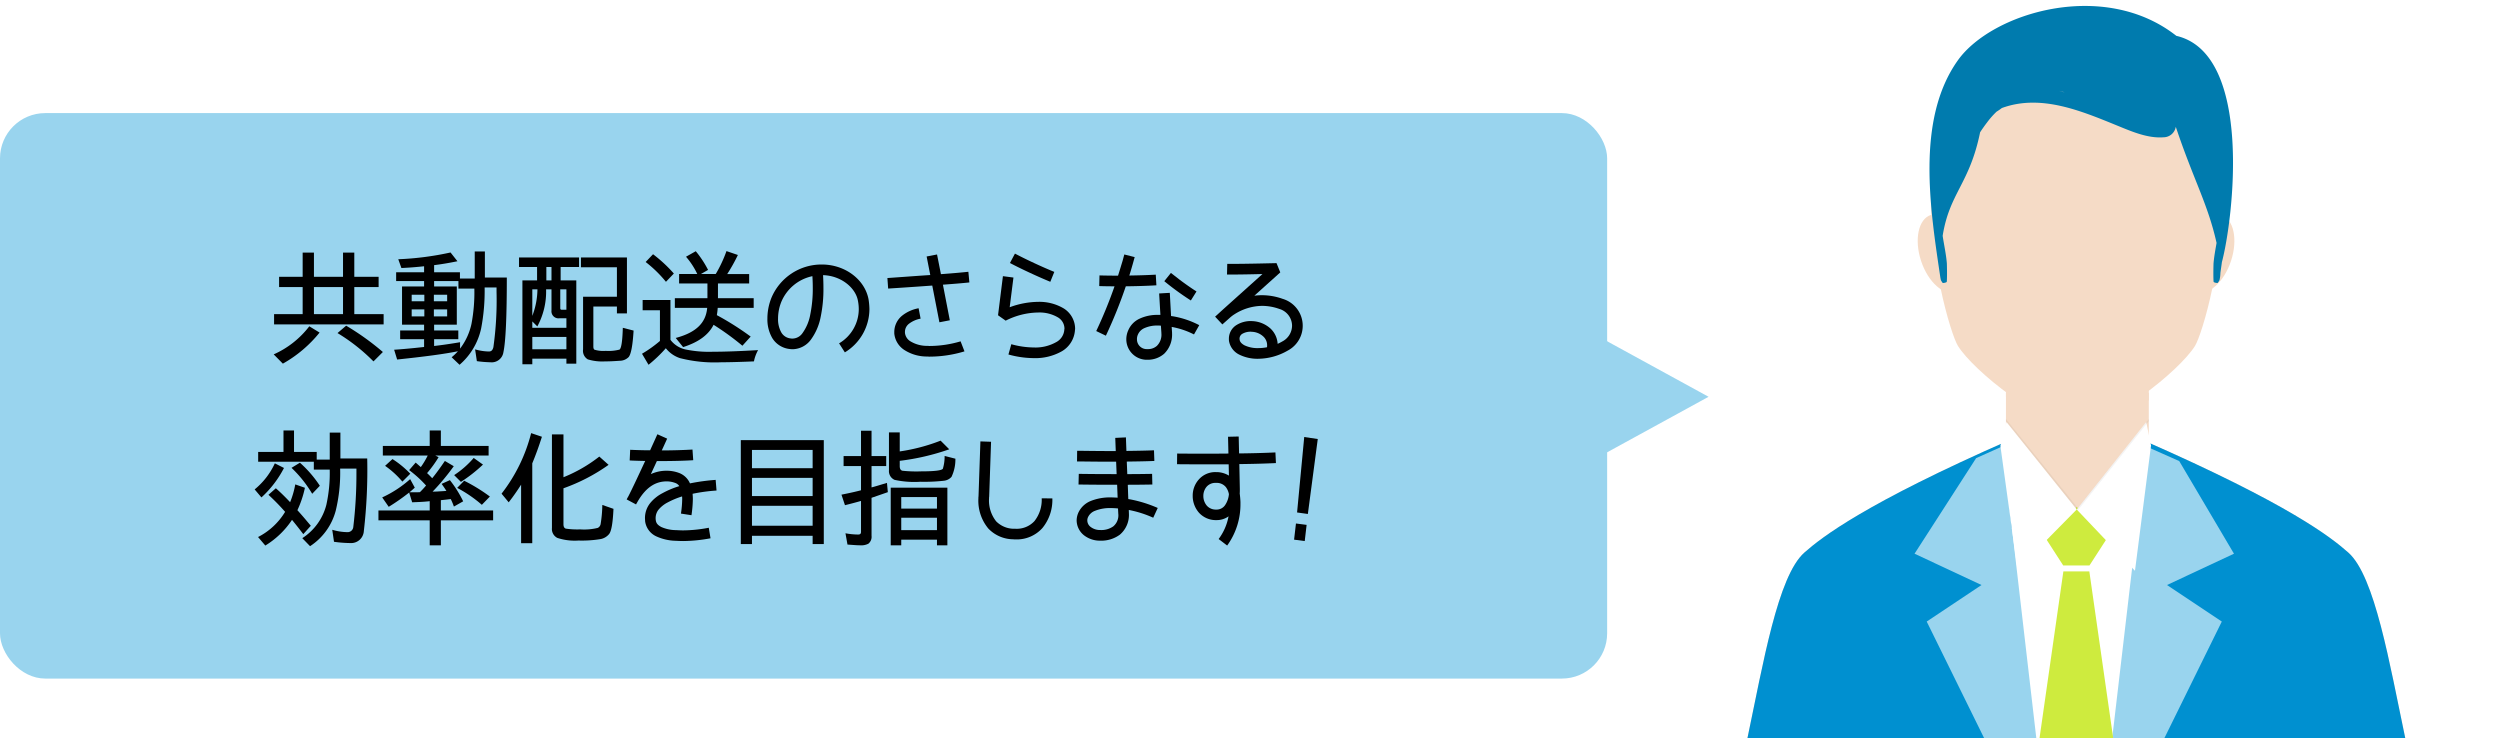
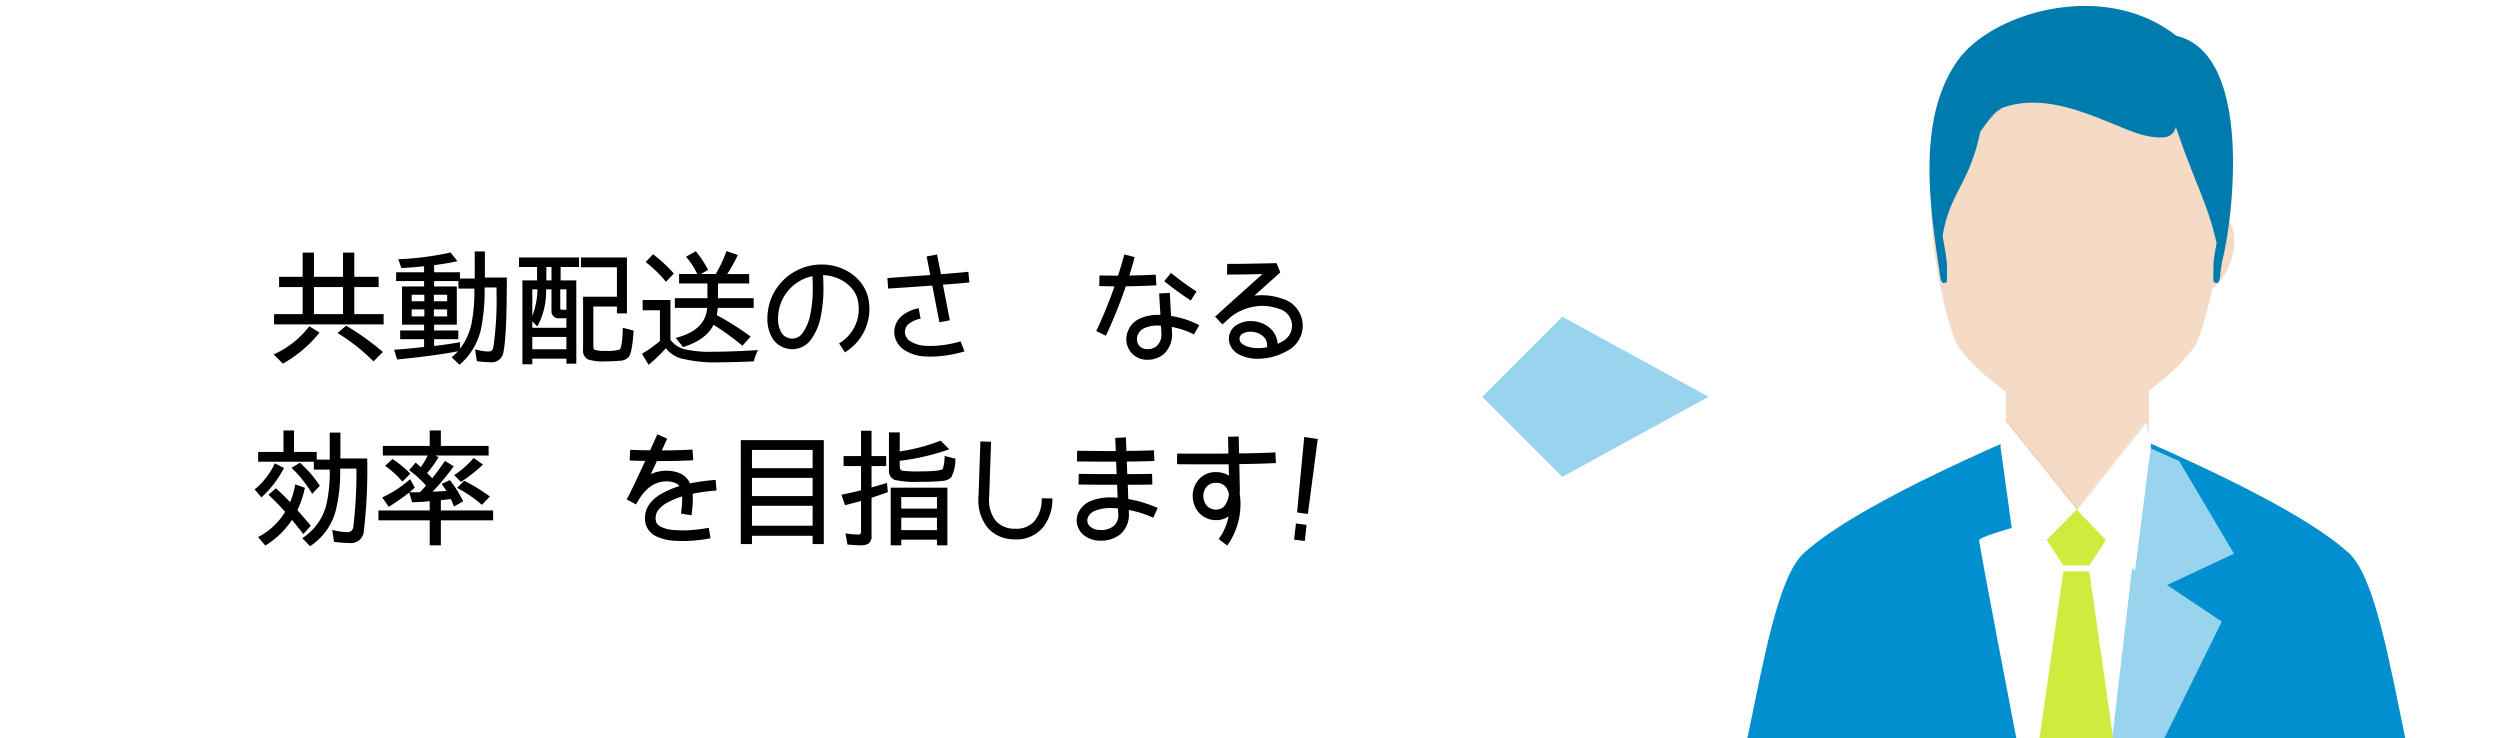
<svg xmlns="http://www.w3.org/2000/svg" viewBox="0 0 420 124">
  <title>共動配送のさらなる効率化を目指します!</title>
  <rect width="420" height="124" style="fill:#fff" />
-   <rect y="19" width="270" height="95" rx="7.603" ry="7.603" style="fill:#99d4ee" />
  <polygon points="262.467 80.111 249.016 66.659 262.467 53.208 287.038 66.659 262.467 80.111" style="fill:#99d4ee" />
  <path d="M337.781,73.855c-24.423,10.706-31.75,16.413-34.646,18.977-4.463,3.949-6.931,18.67-9.563,31.168H404.082c-2.632-12.498-5.101-27.219-9.564-31.168-2.895-2.564-9.952-8.124-34.377-18.832Z" style="fill:#ffddcb;fill-rule:evenodd" />
  <path d="M337.78,73.855c-24.422,10.706-31.749,16.413-34.645,18.977-4.463,3.949-6.931,18.67-9.563,31.168H404.082c-2.632-12.498-5.101-27.219-9.564-31.168-2.895-2.564-9.952-8.124-34.377-18.832Z" style="fill:#0090d0;fill-rule:evenodd" />
  <path d="M337,52.745V80.141c6.6,7.803,17.399,8.084,24,0V52.745C361,37.952,337,37.952,337,52.745Z" style="fill:#f5dbc6;fill-rule:evenodd" />
-   <path d="M324.352,36.128c2.067-.682,4.697,1.665,5.874,5.24,1.177,3.575.456,7.025-1.612,7.706-2.067.68-4.697-1.665-5.874-5.241C321.562,40.258,322.285,36.809,324.352,36.128Z" style="fill:#f5dbc6;fill-rule:evenodd" />
  <path d="M373.2,36.128c-2.069-.682-4.699,1.665-5.876,5.24s-.454,7.025,1.612,7.706c2.069.68,4.699-1.665,5.876-5.241C375.988,40.258,375.266,36.809,373.2,36.128Z" style="fill:#f5dbc6;fill-rule:evenodd" />
  <path d="M348.889,85.866s-16.38,3.909-16.38,4.901S338.742,124,338.742,124h22.237l2.549-33.092Z" style="fill:#fff;fill-rule:evenodd" />
-   <polygon points="337 74.721 337 80.039 342.099 124 333.332 124 323.687 104.42 332.894 98.282 321.643 93.022 331.988 76.968 337 74.721" style="fill:#99d4ee;fill-rule:evenodd" />
  <polygon points="360 74.748 360 80.039 354.852 124 363.619 124 373.263 104.42 364.058 98.282 375.307 93.022 366.113 77.463 360 74.748" style="fill:#99d4ee;fill-rule:evenodd" />
  <path d="M343.78,90.596,346.623,95l4.408 0,2.844-4.405L348.889,85.16Z" style="fill:#ceeb3e;fill-rule:evenodd" />
  <polygon points="346.646 96 342.641 124 355.014 124 351.009 96 346.646 96" style="fill:#ceeb3e;fill-rule:evenodd" />
  <path d="M337.091,70.911l-1.026,3.992,2.872,20.784,9.952-10.093Z" style="fill:#fff;fill-rule:evenodd" />
  <path d="M337,66v.72s6.131,7.277,11.978,7.539C354.826,74.521,361,67.214,361,67.214V66" style="fill:#f5dbc6" />
  <path d="M348.847,4.866c-36.109,0-22.269,49.461-19.911,53.251,2.6,4.179,14.078,13.39,19.911,13.39,5.834,0,17.309-9.211,19.911-13.39C371.118,54.327,384.957,4.866,348.847,4.866Z" style="fill:#f5dbc6;fill-rule:evenodd" />
  <path d="M365.626,6.022c-12.195-9.596-31.026-3.875-36.712,4.122C321.798,20.151,324.315,35.346,326,46.763l-.001-.049c.019.115.042.232.074.355a3.477,3.477,0,0,0,.266.428c.059.108.501-.009.648-.08a.174.174,0,0,0,.08-.153c.068-1.007.007-3.005.005-3.027-.134-1.571-.475-3.084-.705-4.619,1.141-7.198,4.519-8.71,6.29-17.392.374-.58.775-1.142,1.196-1.69a13.795,13.795,0,0,1,1.569-1.775,9.472,9.472,0,0,0,.889-.612c6.563-2.404,13.33.48,19.526,3.008,2.368.967,5.026,2.11,7.639,1.907a2.093,2.093,0,0,0,2.056-1.765c2.966,8.882,5.41,13.002,6.851,19.515-.197,1.131-.41,2.261-.509,3.423-.003.023-.063,2.02.004,3.027a.177.177,0,0,0,.08.153c.146.071.588.188.648.08a3.511,3.511,0,0,0,.267-.428,5.836,5.836,0,0,0,.155-1.238c.075-.569.175-1.18.251-1.794C375.159,36.988,378.617,9.049,365.626,6.022Zm-19.065,9.431c-.203-.064-.406-.122-.608-.181.301.073.603.151.906.236C346.759,15.488,346.66,15.471,346.561,15.453Z" style="fill:#007bae" />
  <path d="M360.564,70.911l.81,3.926-2.698,21.058L348.889,85.594Z" style="fill:#fff;fill-rule:evenodd" />
  <polyline points="337 70.751 349.063 85.763 361 70.751 361 70.393 349.063 85.339 337 70.393 337 72" style="opacity:0.05" />
  <polygon points="346.623 96 351.032 96 351.052 96 346.602 96 346.623 96" style="fill:#91b900;fill-rule:evenodd" />
  <path d="M45.982,59.535a15.4,15.4,0,0,0,5.98-4.717l1.727,1.053A21.361,21.361,0,0,1,47.52,61.093Zm.063-5.032V52.776h4.801V48.227h-3.958v-1.727h3.958v-4.064h1.896v4.064h4.885v-4.064h1.895v4.064h4.085v1.727h-4.085v4.548h4.927v1.727Zm11.582-6.275H52.742v4.548h4.885Zm5.117,12.487a31.119,31.119,0,0,0-6.043-4.759l1.453-1.242a43.904,43.904,0,0,1,6.169,4.422Z" />
  <path d="M66.215,58.756c1.284-.084,2.379-.189,3.453-.295l1.579-.168V56.987H67.226V55.513h4.021v-.969H67.541V48.122h3.706v-.906H66.552V45.743h4.695V44.732c-1.158.126-2.4.231-3.811.295l-.526-1.474a49.692,49.692,0,0,0,8.781-1.137l1.158,1.474c-1.453.295-2.695.505-3.917.653v1.2h4.338v1.053h2.485V42.247H81.46V46.627H85.145c0,6.612-.189,10.76-.569,12.529a1.99,1.99,0,0,1-2.189,1.706,19.415,19.415,0,0,1-2.274-.189l-.295-1.979a8.977,8.977,0,0,0,2.316.358c.4,0,.632-.211.758-.737a56.736,56.736,0,0,0,.527-9.286v-.737H81.418a33.394,33.394,0,0,1-.59,6.907,11.178,11.178,0,0,1-3.622,6.085l-1.327-1.263a9.617,9.617,0,0,0,1.053-1.011c-2.274.463-5.601.906-10.213,1.39Zm5.075-9.244h-2.127v1.095h2.127Zm0,2.464h-2.127v1.179h2.127Zm3.832-2.464H72.89v1.095h2.232Zm0,2.464H72.89v1.179h2.232Zm1.896-4.759H72.932v.906h3.812v6.422H72.932v.969h4.064v1.474H72.932v1.137c1.474-.168,2.864-.379,4.359-.632v1.074A10.471,10.471,0,0,0,79.207,54.418a28.455,28.455,0,0,0,.484-5.938H77.017Z" />
  <path d="M94.187,44.858v2.253h2.632V61.093H95.156V60.251H89.428v.948H87.765V47.111H90.228V44.858H87.196V43.258H97.282v1.6Zm-4.759,9.139V55.071h5.728V53.47h-1.158A1.181,1.181,0,0,1,92.65,52.165V48.606h-.906a12.279,12.279,0,0,1-1.474,6.233Zm0-.927a12.8,12.8,0,0,0,.863-4.464h-.863Zm5.728,3.538H89.428v2.064h5.728ZM92.65,44.858h-.863v2.253h.863Zm2.506,3.748H94.124V51.744c0,.232.063.295.294.295h.737ZM104.105,60.609c-.653.042-1.453.105-2.443.105a8.36,8.36,0,0,1-2.906-.337,1.673,1.673,0,0,1-.8-1.685v-8.844h5.686V44.9H97.598V43.258h7.728v9.392H103.642v-1.158h-3.959V58.209c0,.337.084.484.211.547a5.14,5.14,0,0,0,1.874.189,7.32,7.32,0,0,0,2.295-.21c.274-.126.506-1.179.569-3.664l1.811.463c-.147,2.464-.421,3.938-.821,4.443A2.117,2.117,0,0,1,104.105,60.609Z" />
  <path d="M121.187,60.862a23.596,23.596,0,0,1-6.949-.695,5.039,5.039,0,0,1-2.379-1.664,23.145,23.145,0,0,1-2.906,2.78l-1.095-1.853a20.858,20.858,0,0,0,3.011-2.148V52.123h-2.906V50.396h4.674v6.696a4.321,4.321,0,0,0,2.443,1.6,19.549,19.549,0,0,0,4.738.4c1.874,0,4.295-.084,7.539-.274a6.533,6.533,0,0,0-.695,1.895C124.135,60.819,122.345,60.862,121.187,60.862Zm-9.307-13.519a20.881,20.881,0,0,0-3.412-3.327l1.243-1.305a23.903,23.903,0,0,1,3.496,3.243Zm8.696,4.38a10.796,10.796,0,0,1-.147,1.221,47.971,47.971,0,0,1,5.685,3.601L124.724,58.082a45.413,45.413,0,0,0-4.843-3.517c-.842,1.685-2.527,2.927-5.117,3.748l-1.243-1.537c3.433-.905,5.075-2.548,5.286-5.054h-5.433V50.101h5.475V47.617h-4.759V46.037h3.053a12.393,12.393,0,0,0-1.895-2.906l1.642-.926a16.858,16.858,0,0,1,2.064,3.137l-1.2.695h2.484c0-.021.021-.042.042-.063a22.113,22.113,0,0,0,1.769-3.79l1.916.653a28.93,28.93,0,0,1-1.79,3.201h3.685V47.617h-5.243v2.485h6.001v1.621Z" />
  <path d="M129.744,56.798a6.248,6.248,0,0,1-.821-3.285,9.358,9.358,0,0,1,.674-3.475A9.12,9.12,0,0,1,138.083,44.437h.126c3.854.063,7.096,2.569,7.707,5.854a11.354,11.354,0,0,1,.147,1.642A8.533,8.533,0,0,1,141.936,59.198l-.968-1.516a6.692,6.692,0,0,0,3.306-5.749,7.444,7.444,0,0,0-.126-1.327c-.358-2.232-2.822-4.296-5.875-4.38.042.737.063,1.453.063,2.106a22.733,22.733,0,0,1-.463,4.906A9.486,9.486,0,0,1,136.251,57.029a3.901,3.901,0,0,1-3.117,1.642,4.054,4.054,0,0,1-.505-.042A3.907,3.907,0,0,1,129.744,56.798Zm.969-3.285a4.517,4.517,0,0,0,.547,2.337,2.05,2.05,0,0,0,1.6,1.011,1.208,1.208,0,0,0,.274.021,2.087,2.087,0,0,0,1.706-.948,7.636,7.636,0,0,0,1.285-3.095,21.464,21.464,0,0,0,.421-4.506c0-.611-.021-1.242-.063-1.937a7.289,7.289,0,0,0-5.222,4.317A7.539,7.539,0,0,0,130.713,53.513Z" />
  <path d="M162.686,45.658l.168,1.79c-1.137.126-2.737.253-4.443.379l1.158,5.98-1.748.337-1.2-6.17c-3.748.274-7.412.505-7.412.505l-.126-1.769s2.4-.168,5.307-.379q.916-.063,1.895-.126l-.611-3.116,1.748-.337.653,3.306C159.843,45.932,161.506,45.785,162.686,45.658ZM152.031,55.766v.126A1.899,1.899,0,0,0,152.957,57.345a5.371,5.371,0,0,0,2.927.758,1.398,1.398,0,0,0,.295.021,18.44,18.44,0,0,0,5.201-.779l.653,1.685a20.285,20.285,0,0,1-5.854.885,1.82,1.82,0,0,1-.337-.021,6.965,6.965,0,0,1-3.875-1.074,3.713,3.713,0,0,1-1.727-2.801v-.253a3.545,3.545,0,0,1,1.348-2.758,6.21,6.21,0,0,1,2.737-1.221l.337,1.748a4.553,4.553,0,0,0-1.937.842A1.734,1.734,0,0,0,152.031,55.766Z" />
-   <path d="M178.809,55.323a.358.358,0,0,0,.021-.147,2.207,2.207,0,0,0-1.095-1.853,6.097,6.097,0,0,0-3.327-.821,12.383,12.383,0,0,0-5.454,1.369l-1.285-.906.821-6.57,1.769.232-.632,4.99a14.142,14.142,0,0,1,4.78-.906,7.975,7.975,0,0,1,4.317,1.116,4.058,4.058,0,0,1,1.895,3.348.79.79,0,0,1-.021.231,4.454,4.454,0,0,1-2.232,3.622,9.053,9.053,0,0,1-4.717,1.137,16.191,16.191,0,0,1-4.232-.611l.484-1.727a14.41,14.41,0,0,0,3.748.548,7.072,7.072,0,0,0,3.769-.885A2.563,2.563,0,0,0,178.809,55.323Zm-2.358-7.981c-2.085-.863-4.738-2.084-6.781-3.158l.842-1.579c1.958,1.032,4.591,2.253,6.612,3.074Z" />
  <path d="M184.167,55.618a76.059,76.059,0,0,0,3.074-7.517c-1.537,0-2.569-.042-2.569-.042l.042-1.79c.021,0,1.285.042,3.095.042h.021c.316-.99.569-1.853.758-2.464.189-.695.295-1.095.295-1.095l1.748.442c-.021,0-.316,1.221-.905,3.095,1.411-.021,2.969-.063,4.443-.147l.105,1.79c-1.727.105-3.559.147-5.138.168a79.585,79.585,0,0,1-3.348,8.296Zm16.424.569a13.445,13.445,0,0,0-3.748-1.264l.063.969v.147a4.487,4.487,0,0,1-1.327,3.39,4.173,4.173,0,0,1-2.737,1.011h-.295a3.448,3.448,0,0,1-3.327-3.411,3.708,3.708,0,0,1,.337-1.558,3.768,3.768,0,0,1,1.811-1.895,6.989,6.989,0,0,1,3.201-.674h.379l-.211-3.601,1.79-.105.21,3.896c.147.021.295.042.421.063a14.844,14.844,0,0,1,4.316,1.474Zm-5.475-.147v-.084l-.084-1.242a3.423,3.423,0,0,0-.463-.021,5.203,5.203,0,0,0-2.379.463,2.077,2.077,0,0,0-1.011,1.032,1.828,1.828,0,0,0-.168.842,1.629,1.629,0,0,0,1.664,1.621h.168a2.206,2.206,0,0,0,1.516-.548A2.625,2.625,0,0,0,195.117,56.04Zm3.053-9.055c.842.632,1.937,1.411,2.843,1.98l-.948,1.516a46.7,46.7,0,0,1-4.464-3.243l1.116-1.39S197.328,46.332,198.17,46.985Z" />
  <path d="M217.066,54.713a2.967,2.967,0,0,0-2.169-2.822,8.596,8.596,0,0,0-2.843-.505,8.803,8.803,0,0,0-4.696,1.432,5.594,5.594,0,0,0-.674.505l-1.327,1.179-1.221-1.306c.021,0,.674-.611,1.369-1.242l6.591-5.917c-1.621.042-3.664.084-5.032.084h-.927l.042-1.79h.885c2.484,0,7.391-.126,7.391-.126l.632,1.558L210.728,49.68a9.382,9.382,0,0,1,1.327-.084,10.328,10.328,0,0,1,3.433.611,4.716,4.716,0,0,1,.842,8.697,10.081,10.081,0,0,1-4.969,1.369,6.847,6.847,0,0,1-3.159-.695,3.145,3.145,0,0,1-1.727-2.274,2.556,2.556,0,0,1-.021-.4,2.7,2.7,0,0,1,1.306-2.316,4.532,4.532,0,0,1,2.358-.653c.147,0,.273.021.421.021a4.868,4.868,0,0,1,2.906,1.242,3.834,3.834,0,0,1,1.2,2.569c.274-.126.527-.253.779-.4A3.02,3.02,0,0,0,217.066,54.713ZM212.855,58.335a1.298,1.298,0,0,0,.021-.274,1.991,1.991,0,0,0-.674-1.558,2.983,2.983,0,0,0-1.811-.758c-.105,0-.189-.021-.273-.021h-.021a2.769,2.769,0,0,0-1.39.358.937.937,0,0,0-.463.821.514.514,0,0,0,.021.168c.021.295.231.611.779.927a5.055,5.055,0,0,0,2.316.484,7.698,7.698,0,0,0,1.516-.147Z" />
  <path d="M42.783,82.22a12.244,12.244,0,0,0,3.39-4.38l1.537.779a17.591,17.591,0,0,1-3.79,4.948Zm6.822-.842,1.622.569a17.487,17.487,0,0,1-1.264,3.769c.885.969,1.58,1.811,2.253,2.611L50.953,89.737c-.8-1.053-1.411-1.811-1.895-2.401a14.368,14.368,0,0,1-4.485,4.317l-1.221-1.432A11.32,11.32,0,0,0,47.899,85.989a36.459,36.459,0,0,0-2.8-2.864l1.242-1.095c.8.695,1.558,1.453,2.4,2.337A14.85,14.85,0,0,0,49.605,81.377Zm9.202,9.855a20.999,20.999,0,0,1-2.695-.211l-.295-2.021a9.304,9.304,0,0,0,2.506.4.959.959,0,0,0,1.032-.885,75.269,75.269,0,0,0,.526-9.054v-.737H57.144a27.029,27.029,0,0,1-.737,7.054,10.235,10.235,0,0,1-4.317,5.98l-1.306-1.348a9.44,9.44,0,0,0,4.043-5.601A24.66,24.66,0,0,0,55.396,79.019v-.126H52.722V77.566H43.372V75.924H47.626V72.323h1.769v3.601h3.812v1.284h2.19V72.681h1.79V77.019h4.506a89.301,89.301,0,0,1-.568,12.192A2.143,2.143,0,0,1,58.807,91.232Zm-6.359-8.276a20.016,20.016,0,0,0-3.474-4.359l1.411-.864a19.432,19.432,0,0,1,3.348,3.875Z" />
  <path d="M64.21,83.567a18.863,18.863,0,0,0,4.696-3.074l.779,1.432c-.274.253-.569.505-.885.779.969,0,1.516,0,1.748-.021.21-.21.568-.569,1.032-1.116a19.481,19.481,0,0,0-2.843-2.59L69.833,77.714l.863.758a13.488,13.488,0,0,0,1.158-1.937H64.316V74.913h7.875V72.323h1.874v2.59h8.022v1.621H73.139l.547.274a19.671,19.671,0,0,1-1.937,2.674c.273.253.568.547.863.863.653-.8,1.327-1.727,2.127-2.906l1.495.884a38.678,38.678,0,0,1-3.559,4.275l.737-.021c.568-.042,1.095-.063,1.579-.105-.189-.316-.421-.653-.8-1.179l1.39-.632a19.512,19.512,0,0,1,2.232,3.559l-1.558.885a10.491,10.491,0,0,0-.527-1.263l-.358.042c-.294.042-.737.084-1.305.147v1.727h8.781V87.421H74.065v4.19h-1.874V87.421h-8.613V85.757h8.613v-1.558c-1.285.147-2.232.147-2.948.189l-.505-1.642a34.837,34.837,0,0,1-3.432,2.4Zm3.39-2.653a14.924,14.924,0,0,0-2.906-2.653L65.937,77.124a15.909,15.909,0,0,1,2.99,2.464Zm8.697-1.095A15.608,15.608,0,0,0,79.582,76.935l1.559,1.116a25.379,25.379,0,0,1-3.706,2.906Zm4.654,4.99a21.609,21.609,0,0,0-4.148-2.843l1.179-1.2a28.763,28.763,0,0,1,4.317,2.653Z" />
-   <path d="M89.42,91.253h-1.874V81.42a35.924,35.924,0,0,1-2.085,2.969l-1.2-1.453A27.484,27.484,0,0,0,89.231,72.765l1.811.611c-.526,1.663-1.053,3.095-1.621,4.464Zm11.392-.674a19.263,19.263,0,0,1-3.622.231,9.325,9.325,0,0,1-3.559-.442,1.683,1.683,0,0,1-.906-1.663V72.976h1.938v7.201a24.642,24.642,0,0,0,6.022-3.474l1.558,1.39a30.766,30.766,0,0,1-7.581,3.938v6.043c0,.442.147.653.4.737a13.147,13.147,0,0,0,2.422.126,9.496,9.496,0,0,0,2.948-.253.905.905,0,0,0,.484-.716,21.349,21.349,0,0,0,.274-3.137l1.874.653c-.105,2.316-.337,3.706-.716,4.211A2.431,2.431,0,0,1,100.812,90.58Z" />
  <path d="M120.378,82.409a29.077,29.077,0,0,0-4.021.547c.021.295.042.611.042.906a20.324,20.324,0,0,1-.231,2.695l-1.769-.274a17.65,17.65,0,0,0,.21-2.422,3.423,3.423,0,0,0-.021-.463,13.778,13.778,0,0,0-2.421,1.011,4.975,4.975,0,0,0-1.537,1.221,2.29,2.29,0,0,0-.484,1.411,1.6,1.6,0,0,0,.021.316c.063.547.316.842.926,1.179a6.254,6.254,0,0,0,2.506.526c.4.021.8.042,1.158.042a23.602,23.602,0,0,0,4.317-.442l.294,1.769a25.446,25.446,0,0,1-4.59.463h-.021c-.4,0-.8-.021-1.242-.042a8.227,8.227,0,0,1-3.243-.737,3.265,3.265,0,0,1-1.895-2.569c0-.168-.021-.337-.021-.505a4.015,4.015,0,0,1,.863-2.506,6.569,6.569,0,0,1,2.085-1.685,14.586,14.586,0,0,1,2.821-1.179,1.37,1.37,0,0,0-.716-.547,4.097,4.097,0,0,0-1.453-.253c-1.39.021-3.264.548-4.948,3.601a1.756,1.756,0,0,0-.147.274l-1.579-.842c.084-.168.168-.337.273-.505.674-1.305,1.79-3.706,2.78-5.833l.063-.126c-.926-.021-1.832-.042-2.611-.084l.084-1.79c.99.042,2.148.084,3.348.084.716-1.558,1.222-2.695,1.222-2.695l1.642.737s-.358.8-.905,1.979c1.874,0,3.727-.063,5.159-.147l.126,1.79c-1.621.105-3.685.147-5.749.147H110.355c-.316.695-.674,1.453-1.011,2.19a6.306,6.306,0,0,1,2.611-.569,5.994,5.994,0,0,1,2.085.358,3.238,3.238,0,0,1,1.874,1.769,34.077,34.077,0,0,1,4.317-.589Z" />
  <path d="M136.522,91.401V90.011H126.331v1.39h-1.874V73.944h13.94V91.401Zm0-15.814H126.331v3.074h10.192Zm0,4.696H126.331v3.053h10.192Zm0,4.696H126.331v3.348h10.192Z" />
  <path d="M146.419,90.011a1.484,1.484,0,0,1-.526,1.327,2.564,2.564,0,0,1-1.369.274c-.569,0-1.243-.063-2.148-.126l-.337-1.895a11.646,11.646,0,0,0,2.127.21c.337,0,.484-.126.484-.463V84.157c-.737.21-1.58.442-2.695.716l-.59-1.769c1.601-.316,2.653-.569,3.285-.737v-4.064h-2.927V76.619h2.927V72.365H146.419v4.253h2.464v1.685H146.419v3.58c.526-.126,1.327-.379,2.59-.758l.147,1.558c-1.326.463-2.19.758-2.737.948Zm12.129-9.244a29.132,29.132,0,0,1-3.896.168,15.712,15.712,0,0,1-4.359-.316,1.606,1.606,0,0,1-.948-1.601V72.639h1.811V75.84a31.072,31.072,0,0,0,6.865-1.811l1.453,1.453a39.433,39.433,0,0,1-8.318,1.938v.884c0,.463.147.695.442.779a22.141,22.141,0,0,0,3.201.105c2.316,0,3.432-.168,3.601-.442a7.104,7.104,0,0,0,.295-2.148l1.811.463a6.774,6.774,0,0,1-.653,3.053A1.989,1.989,0,0,1,158.548,80.767Zm-1.137,10.844v-.948h-6.001v.948h-1.769V81.925h9.518v9.686Zm0-8.107h-6.001v1.937h6.001Zm0,3.474h-6.001v2.085h6.001Z" />
-   <path d="M166.035,88.79a7.319,7.319,0,0,1-1.664-5.075,1.933,1.933,0,0,1,.021-.337l.316-9.223,1.79.063-.316,9.223a1.203,1.203,0,0,0-.021.274,5.612,5.612,0,0,0,1.2,3.875,4.225,4.225,0,0,0,2.927,1.242h.316a4.039,4.039,0,0,0,3.18-1.284,5.736,5.736,0,0,0,1.221-3.833l1.79.021a7.437,7.437,0,0,1-1.685,4.991,5.786,5.786,0,0,1-4.485,1.895h-.021a2.557,2.557,0,0,1-.4-.021A5.853,5.853,0,0,1,166.035,88.79Z" />
+   <path d="M166.035,88.79a7.319,7.319,0,0,1-1.664-5.075,1.933,1.933,0,0,1,.021-.337l.316-9.223,1.79.063-.316,9.223a1.203,1.203,0,0,0-.021.274,5.612,5.612,0,0,0,1.2,3.875,4.225,4.225,0,0,0,2.927,1.242h.316a4.039,4.039,0,0,0,3.18-1.284,5.736,5.736,0,0,0,1.221-3.833l1.79.021a7.437,7.437,0,0,1-1.685,4.991,5.786,5.786,0,0,1-4.485,1.895h-.021a2.557,2.557,0,0,1-.4-.021A5.853,5.853,0,0,1,166.035,88.79" />
  <path d="M186.478,75.776h.969l-.084-2.211,1.79-.084.084,2.274c1.558-.021,3.138-.042,4.633-.105l.063,1.79c-1.495.063-3.074.084-4.633.105l.084,2.106c1.474,0,2.927-.021,4.169-.042l.042,1.79c-1.242.021-2.674.042-4.127.042l.084,2.401q.19.031.379.063A21.707,21.707,0,0,1,194.5,85.336l-.758,1.642a18.137,18.137,0,0,0-4.106-1.305l.021.547v.042a4.349,4.349,0,0,1-1.516,3.559,5.262,5.262,0,0,1-3.306,1.011h-.021a4.33,4.33,0,0,1-2.758-.948,3.248,3.248,0,0,1-1.18-2.443,3.285,3.285,0,0,1,.358-1.453,3.891,3.891,0,0,1,1.979-1.811,8.633,8.633,0,0,1,3.433-.611c.337,0,.716.021,1.116.042l-.084-2.169h-.821c-2.295,0-4.401-.021-5.665-.042l.042-1.79c1.242.021,3.348.042,5.622.042h.737l-.084-2.085h-1.032c-2.422,0-4.485-.042-5.538-.042l.021-1.79C182.013,75.734,184.077,75.776,186.478,75.776Zm1.348,9.644c-.421-.042-.821-.063-1.179-.063h-.021a6.632,6.632,0,0,0-2.674.463,2.086,2.086,0,0,0-1.116.969,1.31,1.31,0,0,0-.168.653,1.384,1.384,0,0,0,.547,1.074,2.568,2.568,0,0,0,1.622.527,3.475,3.475,0,0,0,2.19-.611,2.401,2.401,0,0,0,.842-2.148Z" />
  <path d="M206.416,78.008h-4.59c-2.401,0-4.085-.021-4.085-.021l.021-1.79s1.663.021,4.064.021c1.348,0,2.927,0,4.548-.021l-.063-2.822,1.79-.042.063,2.843c2.169-.021,4.338-.084,6.107-.168l.084,1.79c-1.79.084-3.98.147-6.148.168l.084,4.211c0,.253,0,.484-.021.737.063.442.105.927.126,1.432v.231a11.794,11.794,0,0,1-2.232,7.075l-1.432-1.095a9.123,9.123,0,0,0,1.664-3.812,3.378,3.378,0,0,1-2.064.632h-.231a3.826,3.826,0,0,1-2.674-1.242,4.3,4.3,0,0,1-1.053-2.695v-.168a4.047,4.047,0,0,1,.969-2.653,3.677,3.677,0,0,1,2.885-1.306h.189a4.044,4.044,0,0,1,2.042.59l-.042-1.916Zm.042,5.012a2.822,2.822,0,0,0-.505-1.179,1.976,1.976,0,0,0-1.622-.716h-.105a1.927,1.927,0,0,0-1.537.674,2.394,2.394,0,0,0-.526,1.495v.084a2.482,2.482,0,0,0,.589,1.579,1.999,1.999,0,0,0,1.432.653h.147a1.716,1.716,0,0,0,1.517-.8A3.891,3.891,0,0,0,206.458,83.02Z" />
  <path d="M217.721,87.947l1.79.232-.315,2.717-1.79-.232Zm1.39-14.529,2.274.337-1.664,12.592-1.811-.253Z" />
</svg>